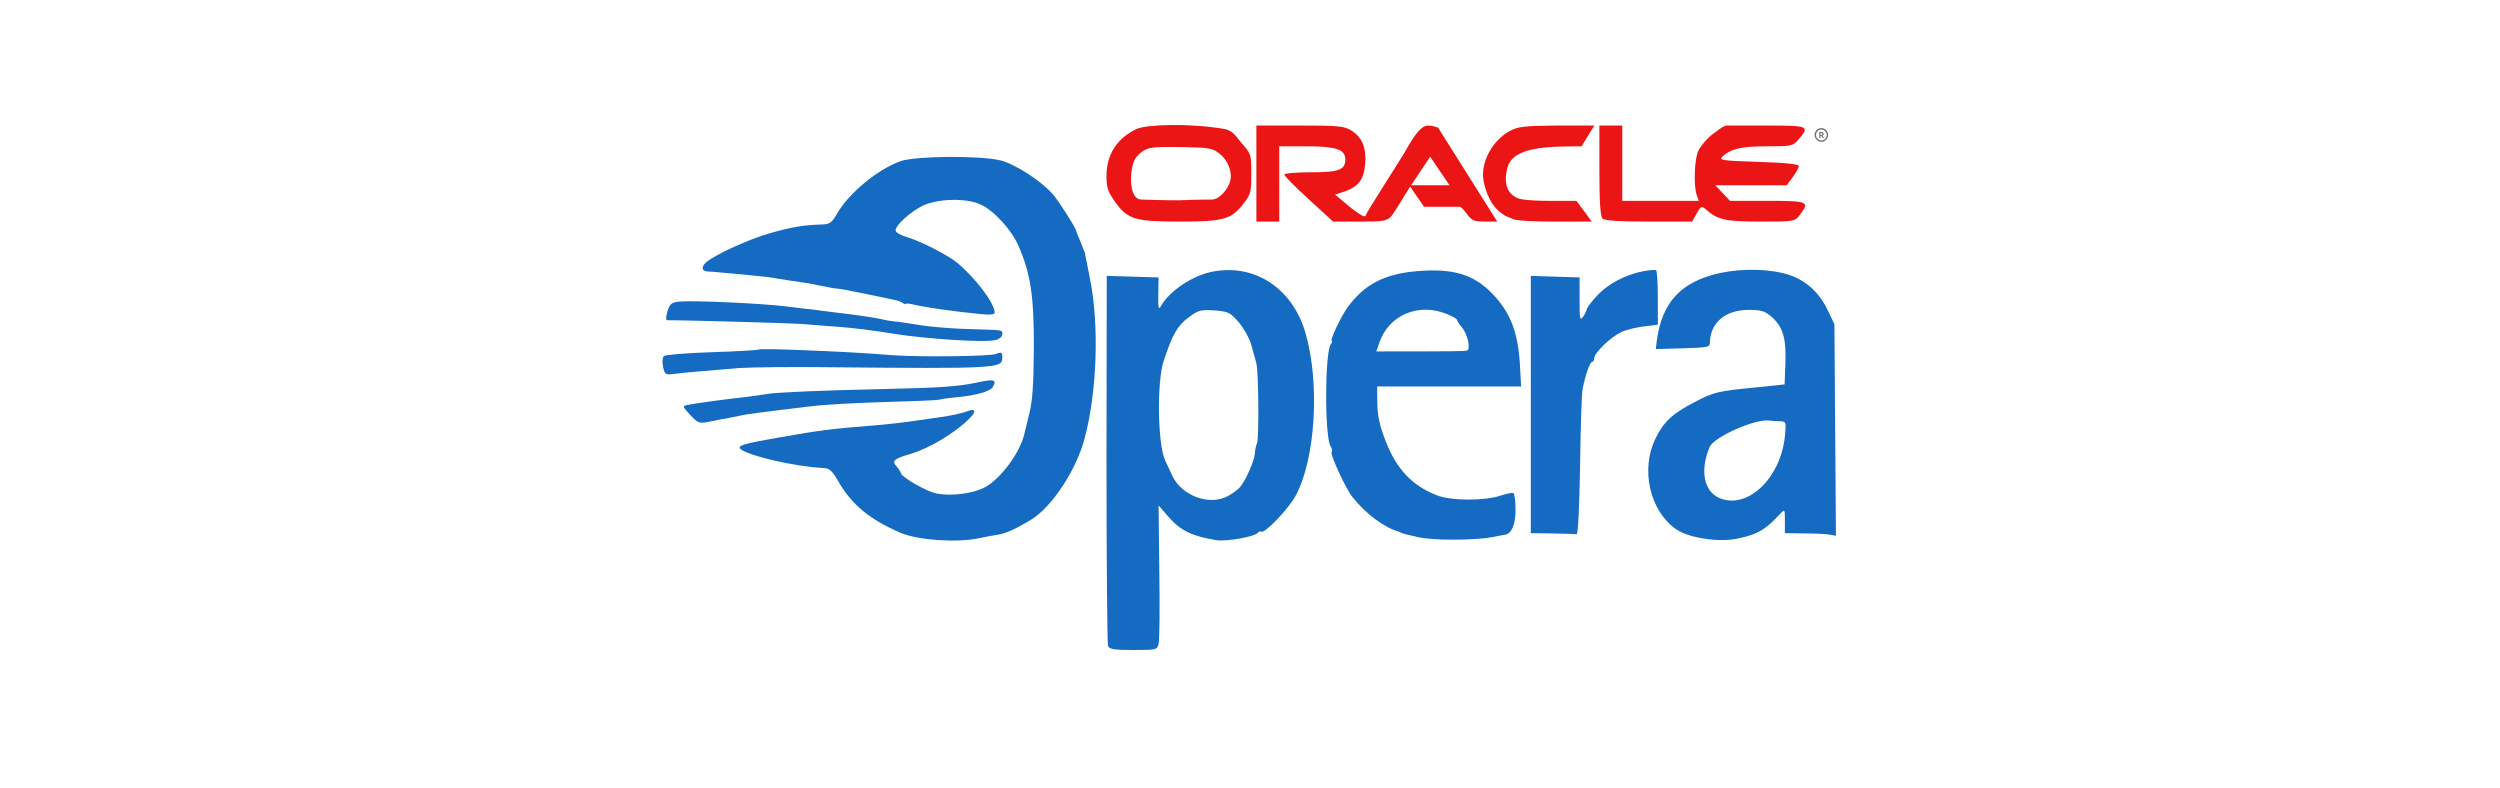
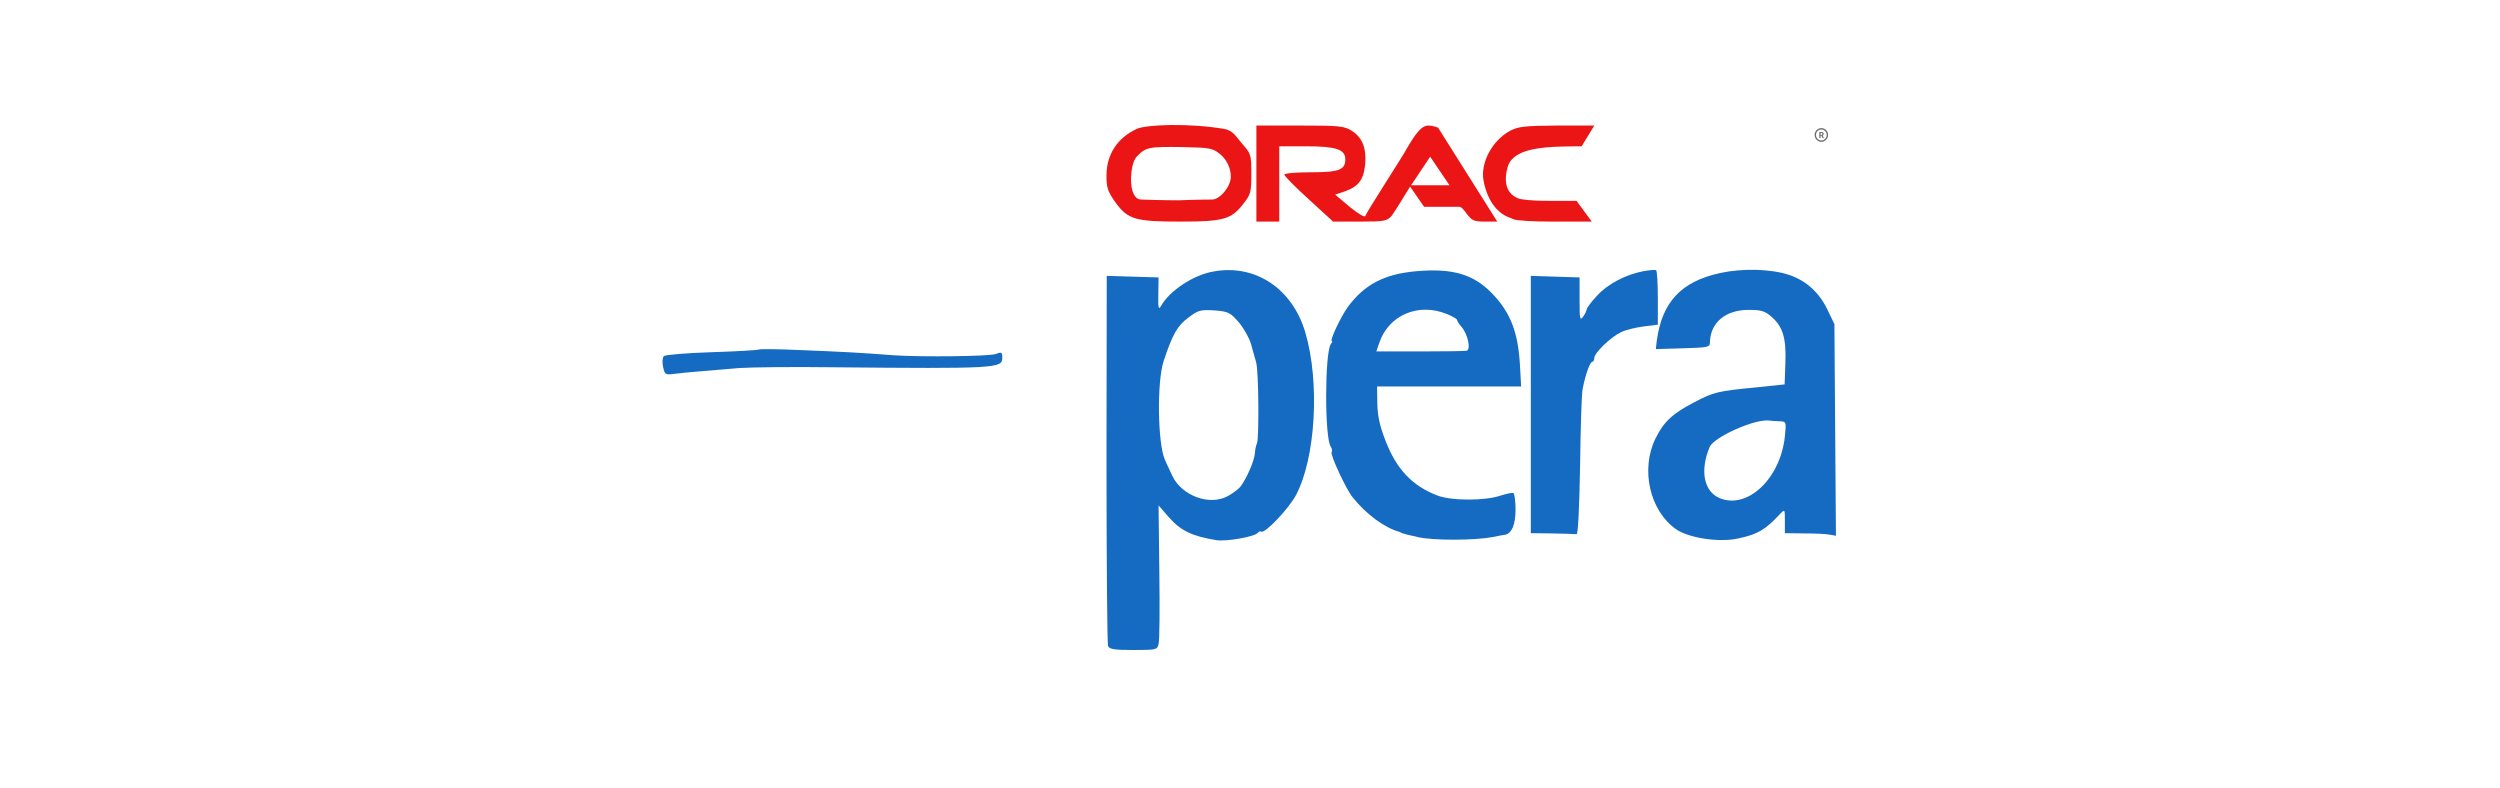
<svg xmlns="http://www.w3.org/2000/svg" width="200" height="63" viewBox="0 0 200 63" fill="none">
  <path d="M90.937 10.313C89.372 11.04 88.519 12.369 88.519 14.052C88.519 15.028 88.62 15.319 89.25 16.212C90.246 17.562 90.815 17.728 94.495 17.728C97.869 17.728 98.519 17.541 99.474 16.295C100.064 15.547 100.105 15.36 100.105 13.906C100.105 12.369 100.084 12.307 99.353 11.476C98.926 10.999 98.682 10.441 97.93 10.313C95.125 9.835 91.71 9.96 90.937 10.313ZM97.604 12.328C98.275 12.868 98.621 13.844 98.397 14.55C98.235 15.103 97.575 15.963 96.954 15.963C95.73 15.963 94.291 16.025 94.291 16.025C94.291 16.025 92.889 16.025 91.283 15.963C90.172 15.92 90.382 13.118 90.917 12.556C91.649 11.767 91.872 11.726 94.616 11.767C96.791 11.809 97.015 11.85 97.604 12.328Z" fill="#EC1515" />
  <path d="M100.511 13.886V17.728H101.425H102.34V14.716V11.705H104.535C106.873 11.705 107.625 11.954 107.625 12.743C107.625 13.595 107.117 13.782 104.861 13.782C103.702 13.782 102.747 13.865 102.747 13.969C102.747 14.073 103.621 14.966 104.698 15.942L106.649 17.728H108.784C110.755 17.728 110.958 17.687 111.345 17.25C111.548 17.001 112.808 14.924 112.808 14.924L113.926 16.544H116.772C116.772 16.544 116.914 16.503 117.341 17.105C117.747 17.645 117.93 17.728 118.804 17.728H119.78L115.044 10.209C115.044 10.209 114.597 10.043 114.292 10.043C113.743 10.043 113.296 10.542 112.3 12.307C112.117 12.598 111.385 13.782 110.654 14.924C109.922 16.087 109.271 17.126 109.231 17.271C109.19 17.417 108.682 17.126 107.97 16.544L106.812 15.568L107.564 15.319C108.682 14.924 109.088 14.384 109.21 13.18C109.332 11.85 108.987 10.999 108.133 10.459C107.544 10.085 107.117 10.043 103.987 10.043H100.511V13.886ZM114.414 12.536L115.959 14.82H112.889L114.414 12.536Z" fill="#EC1515" />
  <path d="M120.817 10.459C119.374 11.227 118.418 13.034 118.683 14.447C118.845 15.34 119.284 16.594 120.37 17.23C120.632 17.383 120.898 17.438 121.081 17.541C121.284 17.645 122.646 17.728 124.11 17.728C126.772 17.728 127.342 17.728 127.342 17.728L126.122 16.067H124.78C124.78 16.067 122.057 16.123 121.427 15.859C120.307 15.39 120.37 14.218 120.614 13.346C120.979 12.099 122.772 11.823 124.354 11.746C125.207 11.705 126.528 11.705 126.528 11.705L127.545 10.043H124.557C121.996 10.064 121.447 10.126 120.817 10.459Z" fill="#EC1515" />
-   <path d="M127.951 13.636C127.951 16.15 128.032 17.313 128.195 17.479C128.358 17.645 129.476 17.728 131.894 17.728H135.37L135.736 17.084C136.061 16.482 136.122 16.461 136.448 16.731C137.383 17.583 138.033 17.728 140.838 17.728C143.541 17.728 143.582 17.728 143.989 17.188C144.802 16.129 144.68 16.067 141.407 16.067H138.399L137.809 15.444L137.22 14.82H140.086H142.932L143.419 14.177C143.684 13.803 143.907 13.408 143.907 13.283C143.907 13.138 142.871 13.013 140.675 12.951C137.647 12.847 137.484 12.826 137.83 12.494C138.501 11.892 139.314 11.705 141.387 11.705C143.358 11.705 143.44 11.684 143.907 11.123C144.802 10.085 144.7 10.043 141.285 10.043C141.285 10.043 140.086 10.043 138.155 10.043C137.911 10.043 137.647 10.272 137.098 10.666C136.549 11.061 136.041 11.705 135.878 12.037C135.553 12.681 135.472 14.841 135.736 15.589L135.899 16.067H132.85H129.781V13.055V10.043H128.866H127.951V13.636Z" fill="#EC1515" />
  <path d="M145.708 10.247C145.601 10.247 145.497 10.28 145.409 10.34C145.32 10.4 145.252 10.486 145.211 10.586C145.17 10.687 145.16 10.797 145.18 10.904C145.201 11.01 145.252 11.108 145.327 11.185C145.403 11.262 145.498 11.314 145.603 11.335C145.707 11.357 145.815 11.346 145.913 11.304C146.011 11.263 146.095 11.192 146.154 11.102C146.214 11.011 146.245 10.905 146.245 10.797C146.245 10.725 146.231 10.653 146.204 10.586C146.177 10.52 146.138 10.459 146.088 10.408C146.038 10.357 145.978 10.317 145.913 10.289C145.848 10.261 145.778 10.247 145.708 10.247ZM145.708 11.236C145.622 11.236 145.539 11.21 145.469 11.162C145.398 11.114 145.343 11.045 145.31 10.965C145.278 10.884 145.269 10.796 145.286 10.711C145.302 10.626 145.343 10.547 145.403 10.486C145.464 10.424 145.54 10.383 145.624 10.366C145.707 10.349 145.794 10.357 145.872 10.391C145.951 10.424 146.018 10.48 146.065 10.553C146.112 10.625 146.138 10.71 146.138 10.797C146.138 10.913 146.092 11.025 146.012 11.107C145.931 11.19 145.822 11.236 145.708 11.236ZM145.721 10.866H145.644V11.044H145.546V10.561H145.721C145.767 10.558 145.813 10.572 145.851 10.599C145.866 10.612 145.878 10.629 145.886 10.648C145.894 10.667 145.897 10.688 145.896 10.709C145.897 10.738 145.889 10.766 145.875 10.791C145.86 10.816 145.837 10.835 145.811 10.846L145.913 11.043V11.049H145.809L145.721 10.871M145.644 10.791H145.722C145.743 10.792 145.763 10.786 145.778 10.772C145.786 10.765 145.791 10.756 145.794 10.747C145.798 10.737 145.799 10.727 145.798 10.717C145.799 10.707 145.798 10.697 145.795 10.688C145.791 10.678 145.786 10.669 145.78 10.662C145.772 10.655 145.762 10.65 145.752 10.646C145.742 10.643 145.732 10.642 145.721 10.643H145.644V10.791Z" fill="#6D6D6D" />
-   <path d="M72.054 12.889C70.184 13.553 67.847 15.506 66.932 17.147C66.546 17.811 66.383 17.936 65.773 17.957C64.29 17.998 63.314 18.165 61.566 18.663C59.858 19.162 57.358 20.304 56.566 20.927C56.098 21.28 56.098 21.675 56.566 21.716C56.748 21.716 57.155 21.758 57.44 21.779C58.659 21.883 61.017 22.111 61.484 22.173C62.074 22.277 63.842 22.547 64.432 22.63C64.655 22.651 65.245 22.776 65.753 22.88C66.261 22.983 66.81 23.087 66.972 23.087C67.135 23.087 68.233 23.295 69.412 23.544C70.591 23.793 71.648 24.001 71.749 24.043C71.871 24.063 72.074 24.146 72.217 24.23C72.339 24.334 72.461 24.354 72.461 24.313C72.461 24.25 72.806 24.292 73.233 24.396C74.005 24.583 76.282 24.915 78.416 25.123C79.189 25.206 79.575 25.164 79.575 24.998C79.575 24.271 78.05 22.256 76.587 21.031C75.875 20.429 73.599 19.265 72.623 18.995C72.074 18.829 71.648 18.601 71.648 18.435C71.648 18.019 72.786 16.981 73.802 16.461C74.981 15.901 77.237 15.818 78.396 16.337C79.473 16.794 80.916 18.372 81.486 19.681C82.461 21.924 82.725 23.731 82.705 27.906C82.685 30.752 82.603 32.102 82.339 33.099C82.156 33.846 81.973 34.594 81.933 34.781C81.567 36.256 80.083 38.25 78.843 38.956C77.928 39.475 76.099 39.724 74.9 39.475C74.209 39.351 72.217 38.229 72.095 37.897C72.034 37.71 71.851 37.44 71.709 37.294C71.322 36.879 71.526 36.692 72.826 36.318C74.371 35.861 76.445 34.615 77.583 33.452C78.111 32.932 78.05 32.663 77.481 32.87C76.993 33.057 76.058 33.265 75.103 33.389C74.819 33.431 73.904 33.556 73.07 33.68C72.237 33.805 70.814 33.971 69.92 34.033C66.525 34.303 65.55 34.428 62.501 34.968C59.37 35.508 58.923 35.654 59.269 35.944C59.96 36.484 63.639 37.336 65.855 37.44C66.363 37.461 66.566 37.647 67.074 38.52C68.131 40.368 69.595 41.573 72.054 42.632C73.436 43.214 76.607 43.443 78.355 43.048C78.741 42.965 79.412 42.84 79.819 42.778C80.49 42.674 81.302 42.3 82.522 41.552C84.168 40.535 86.1 37.606 86.77 35.072C87.766 31.333 87.949 25.995 87.197 22.298C87.136 22.007 87.035 21.446 86.953 21.052C86.872 20.657 86.791 20.283 86.791 20.221C86.77 20.159 86.608 19.764 86.425 19.307C86.242 18.871 86.079 18.476 86.079 18.435C86.079 18.248 84.717 16.108 84.25 15.568C83.294 14.467 81.242 13.138 80.022 12.826C78.355 12.432 73.253 12.473 72.054 12.889Z" fill="#156BC1" />
  <path d="M97.096 21.716C95.47 21.986 93.539 23.274 92.868 24.5C92.685 24.811 92.645 24.624 92.665 23.544L92.685 22.194L90.612 22.132L88.539 22.07L88.519 36.713C88.519 44.751 88.579 51.481 88.641 51.668C88.742 51.938 89.108 52 90.673 52C92.502 52 92.584 51.979 92.685 51.522C92.767 51.252 92.787 48.656 92.746 45.727L92.685 40.431L93.478 41.345C94.433 42.446 95.368 42.903 97.32 43.214C98.133 43.339 100.45 42.923 100.633 42.612C100.694 42.529 100.816 42.487 100.897 42.529C101.182 42.716 103.072 40.722 103.662 39.642C105.247 36.692 105.613 30.586 104.414 26.556C103.377 23.087 100.43 21.114 97.096 21.716ZM99.088 25.767C99.495 26.244 99.942 27.034 100.084 27.532C100.226 28.031 100.409 28.675 100.491 28.986C100.694 29.63 100.735 35.176 100.552 35.487C100.491 35.591 100.409 35.944 100.389 36.277C100.348 36.858 99.718 38.312 99.231 38.935C99.088 39.122 98.641 39.455 98.234 39.683C96.771 40.493 94.535 39.662 93.783 38.063C93.6 37.668 93.356 37.128 93.214 36.837C92.604 35.529 92.543 30.544 93.092 28.882C93.803 26.743 94.19 26.058 95.064 25.414C95.856 24.811 96.039 24.77 97.137 24.832C98.255 24.915 98.417 24.998 99.088 25.767Z" fill="#156BC1" />
  <path d="M113.316 21.696C110.735 21.924 109.149 22.755 107.808 24.583C107.259 25.351 106.344 27.283 106.548 27.283C106.609 27.283 106.568 27.408 106.466 27.532C105.978 28.197 105.958 35.072 106.466 35.737C106.568 35.882 106.588 36.069 106.527 36.173C106.405 36.38 107.706 39.184 108.214 39.787C109.312 41.158 110.755 42.217 111.954 42.549C112.036 42.591 112.117 42.612 112.158 42.653C112.178 42.674 112.747 42.819 113.418 42.965C114.637 43.256 117.971 43.235 119.414 42.965C119.8 42.882 120.248 42.799 120.41 42.778C120.939 42.674 121.244 41.968 121.244 40.763C121.244 40.098 121.162 39.517 121.081 39.455C120.979 39.392 120.532 39.496 120.065 39.642C118.825 40.078 116.06 40.078 114.942 39.621C112.971 38.852 111.731 37.544 110.857 35.3C110.369 34.054 110.206 33.265 110.186 32.268L110.166 30.918H115.938H121.691L121.589 29.09C121.426 26.556 120.837 25.019 119.414 23.523C117.91 21.945 116.243 21.446 113.316 21.696ZM115.755 25.123C116.203 25.31 116.568 25.517 116.568 25.601C116.568 25.684 116.731 25.933 116.934 26.161C117.422 26.743 117.686 27.948 117.341 28.052C117.239 28.093 115.593 28.114 113.641 28.114H110.105L110.349 27.408C111.101 25.206 113.479 24.188 115.755 25.123Z" fill="#156BC1" />
  <path d="M131.468 21.696C130.046 21.966 128.623 22.713 127.769 23.648C127.302 24.147 126.936 24.645 126.936 24.749C126.936 24.832 126.814 25.102 126.651 25.331C126.387 25.684 126.367 25.538 126.367 23.96V22.194L124.415 22.132L122.464 22.07V32.372V42.653L124.192 42.674C125.147 42.695 126.001 42.716 126.123 42.736C126.245 42.757 126.346 40.722 126.407 37.253C126.448 34.22 126.529 31.458 126.61 31.126C126.834 29.962 127.2 28.945 127.383 28.945C127.464 28.945 127.545 28.799 127.545 28.633C127.545 28.238 128.846 26.971 129.68 26.577C130.046 26.39 130.838 26.203 131.468 26.12L132.627 25.974V23.835C132.627 22.672 132.566 21.654 132.485 21.613C132.383 21.571 131.936 21.613 131.468 21.696Z" fill="#156BC1" />
  <path d="M137.607 21.841C134.497 22.526 132.972 24.147 132.545 27.241L132.464 27.927L134.619 27.865C136.651 27.802 136.793 27.782 136.793 27.387C136.834 25.808 138.033 24.791 139.883 24.791C140.899 24.791 141.184 24.874 141.733 25.351C142.627 26.141 142.912 27.055 142.83 29.069L142.769 30.752L140.594 30.98C137.383 31.292 137.119 31.354 135.533 32.185C133.806 33.078 133.094 33.743 132.444 35.072C131.224 37.544 131.976 40.867 134.09 42.342C135.106 43.048 137.586 43.422 139.09 43.069C140.635 42.736 141.225 42.383 142.404 41.116C142.79 40.722 142.79 40.722 142.79 41.677V42.653L144.375 42.674C145.229 42.674 146.144 42.716 146.408 42.778L146.875 42.861L146.814 34.407L146.753 25.933L146.184 24.749C145.534 23.399 144.497 22.464 143.176 22.007C141.712 21.509 139.436 21.446 137.607 21.841ZM142.383 33.701C142.891 33.722 142.912 33.743 142.79 34.906C142.444 38.271 139.802 40.784 137.566 39.849C136.306 39.309 135.98 37.648 136.773 35.757C137.119 34.968 140.31 33.535 141.469 33.639C141.692 33.66 142.099 33.701 142.383 33.701Z" fill="#156BC1" />
-   <path d="M54.35 24.126C53.72 24.188 53.598 24.292 53.394 24.915C53.252 25.434 53.252 25.621 53.415 25.621C54.411 25.601 63.212 25.85 64.025 25.912C64.594 25.954 65.915 26.058 66.972 26.14C68.029 26.203 70.021 26.452 71.363 26.681C74.066 27.117 78.802 27.428 79.656 27.2C79.94 27.137 80.184 26.93 80.184 26.764C80.184 26.369 80.327 26.411 77.623 26.328C76.383 26.307 74.656 26.161 73.761 26.037C72.887 25.891 71.932 25.746 71.647 25.725C71.363 25.704 70.855 25.621 70.529 25.538C69.92 25.414 69.35 25.31 67.684 25.102C67.237 25.061 66.424 24.936 65.854 24.873C65.305 24.791 64.594 24.707 64.289 24.687C64.005 24.645 63.314 24.562 62.765 24.5C60.854 24.271 55.529 24.022 54.35 24.126Z" fill="#156BC1" />
  <path d="M60.671 27.968C60.61 28.01 58.943 28.114 56.931 28.176C54.939 28.238 53.211 28.384 53.11 28.488C52.988 28.612 52.968 28.986 53.049 29.36C53.191 29.983 53.211 30.004 54.024 29.9C54.878 29.796 56.138 29.692 59.147 29.443C60.041 29.381 63.374 29.339 66.566 29.381C79.697 29.505 80.184 29.464 80.184 28.633C80.184 28.176 80.144 28.134 79.656 28.322C79.168 28.508 73.782 28.571 71.546 28.425C68.598 28.197 67.175 28.134 64.127 28.01C62.277 27.927 60.732 27.906 60.671 27.968Z" fill="#156BC1" />
-   <path d="M78.05 30.627C76.607 30.918 75.286 31.022 70.631 31.125C65.773 31.229 61.992 31.395 61.342 31.52C61.139 31.562 60.407 31.666 59.757 31.749C58.171 31.915 55.61 32.268 55.021 32.392C54.573 32.476 54.573 32.496 55.224 33.203C55.874 33.888 55.915 33.909 56.911 33.701C57.48 33.576 58.11 33.473 58.334 33.431C58.557 33.389 58.964 33.306 59.248 33.244C59.716 33.14 60.732 32.995 64.94 32.496C65.895 32.372 68.517 32.226 70.773 32.164C73.03 32.102 74.981 32.019 75.144 31.977C75.286 31.915 75.957 31.832 76.627 31.769C78.152 31.624 79.189 31.312 79.412 30.98C79.778 30.357 79.554 30.295 78.05 30.627Z" fill="#156BC1" />
</svg>